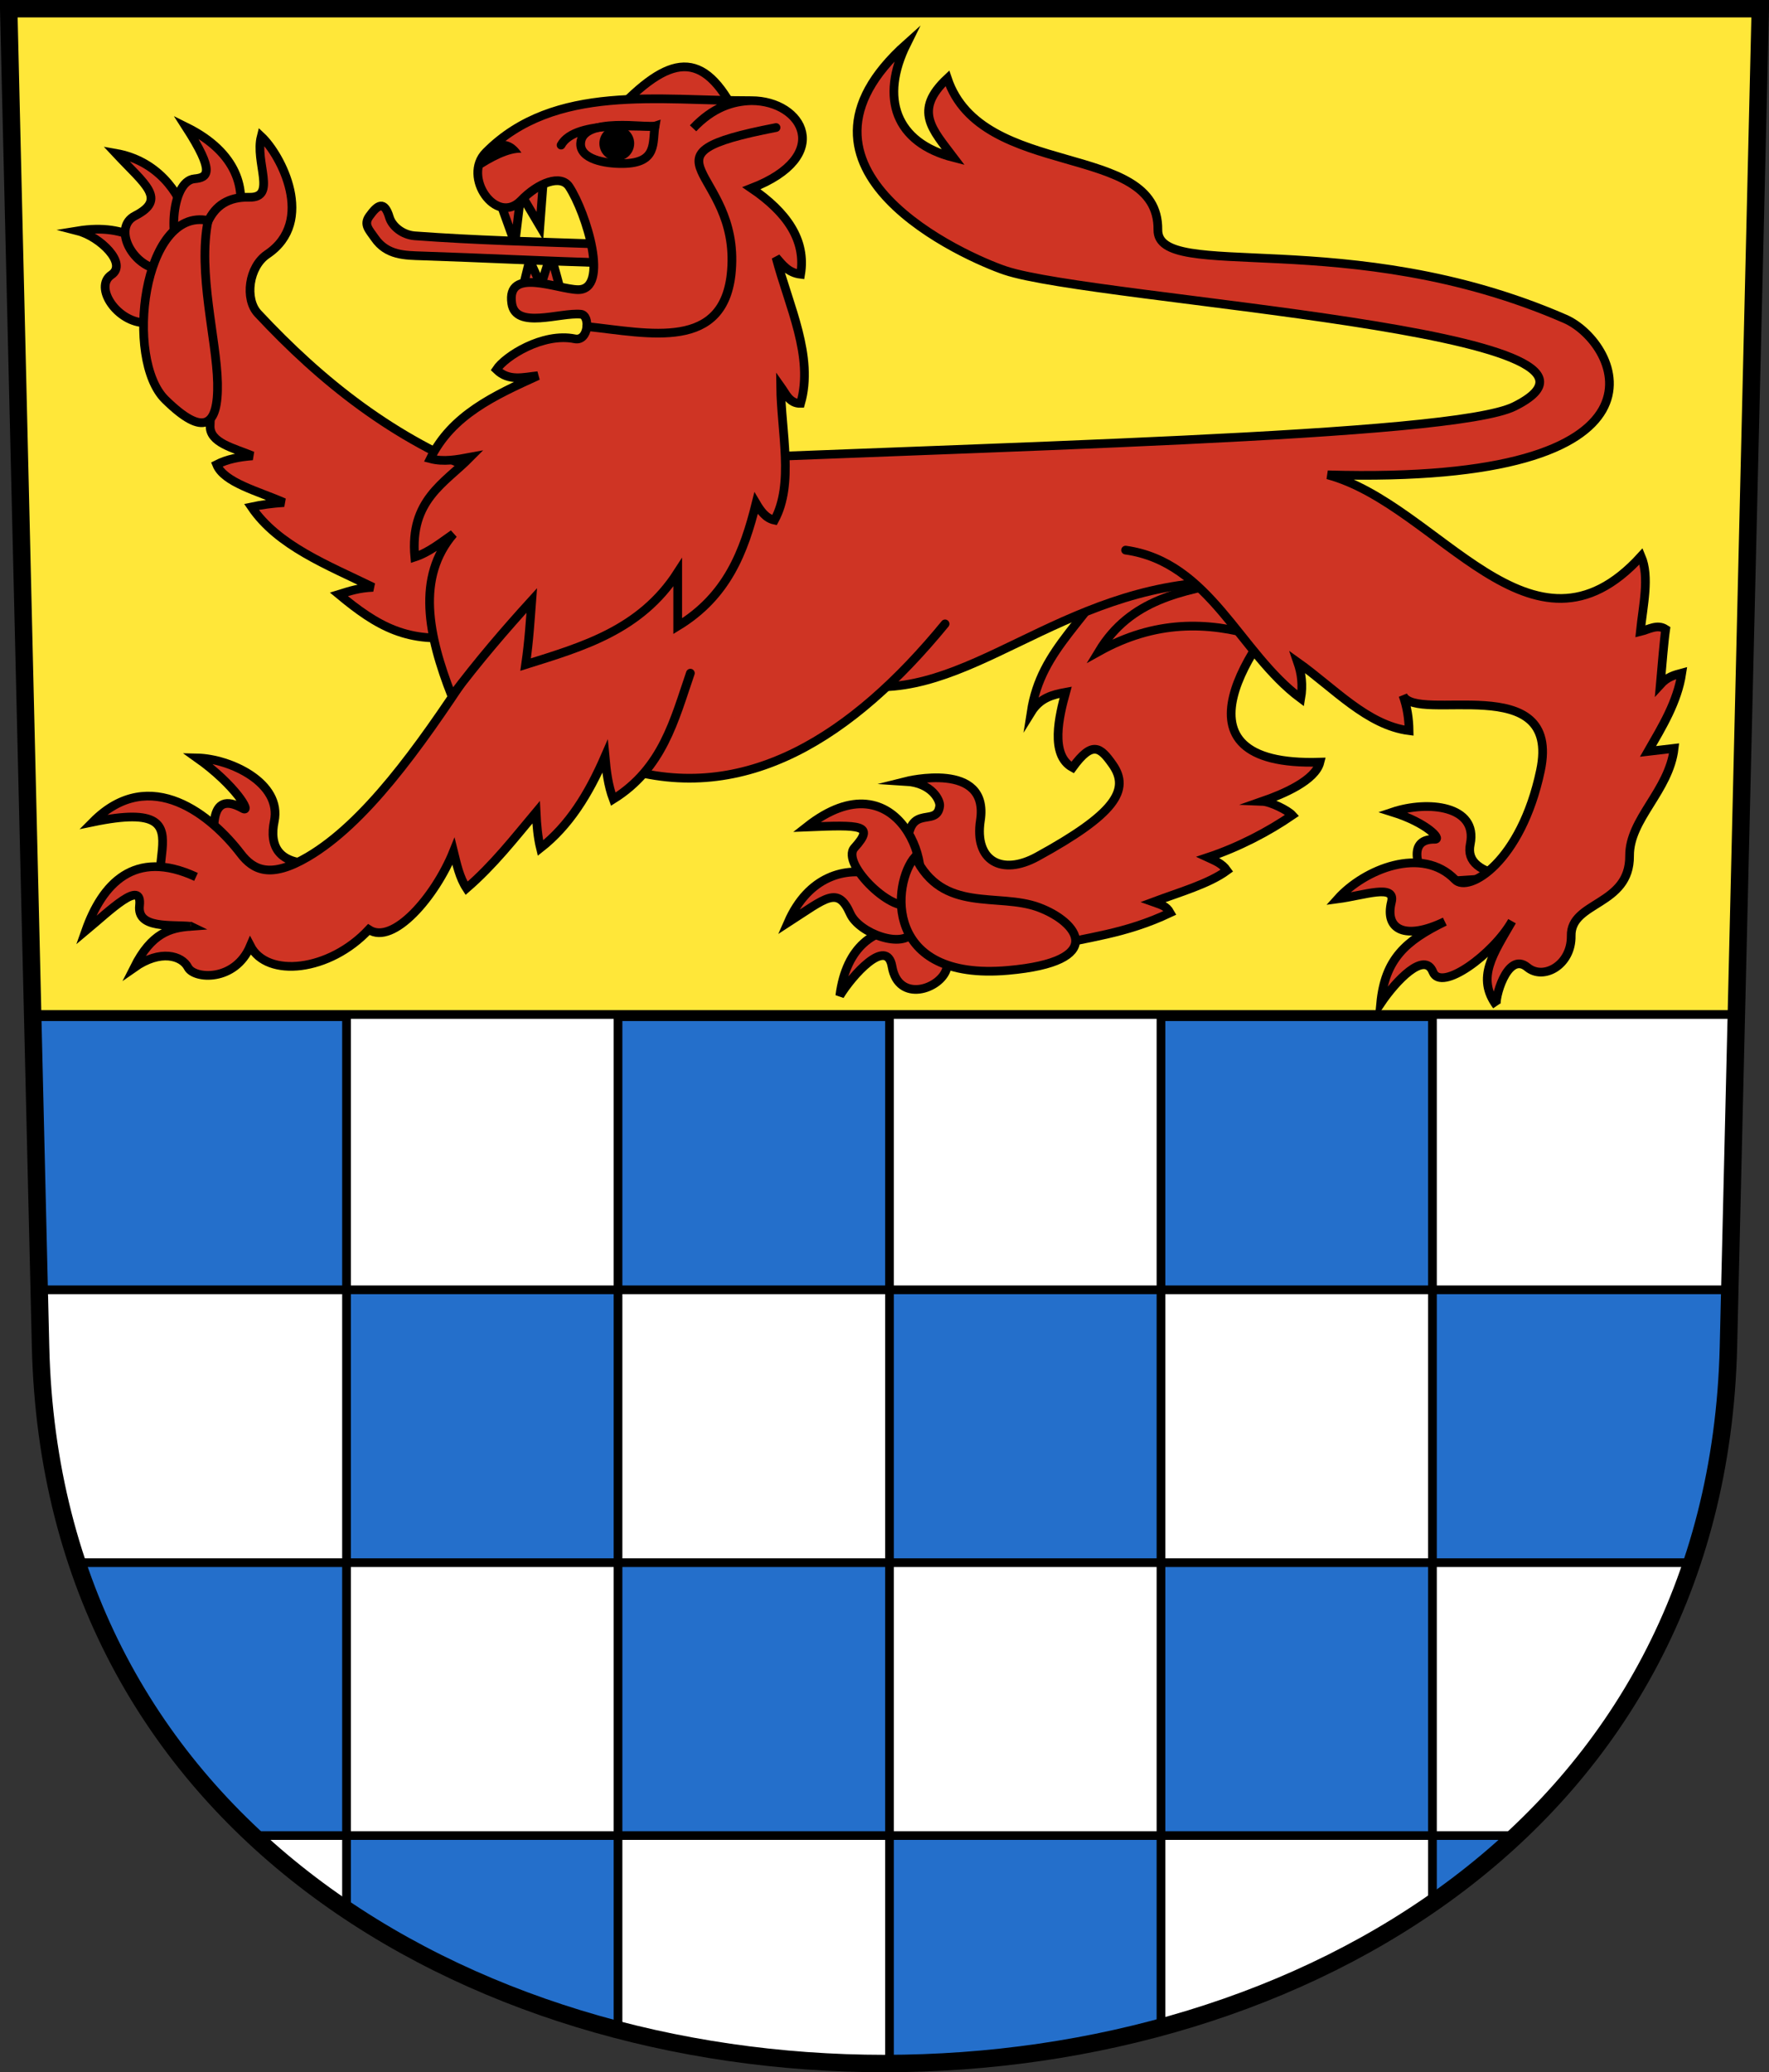
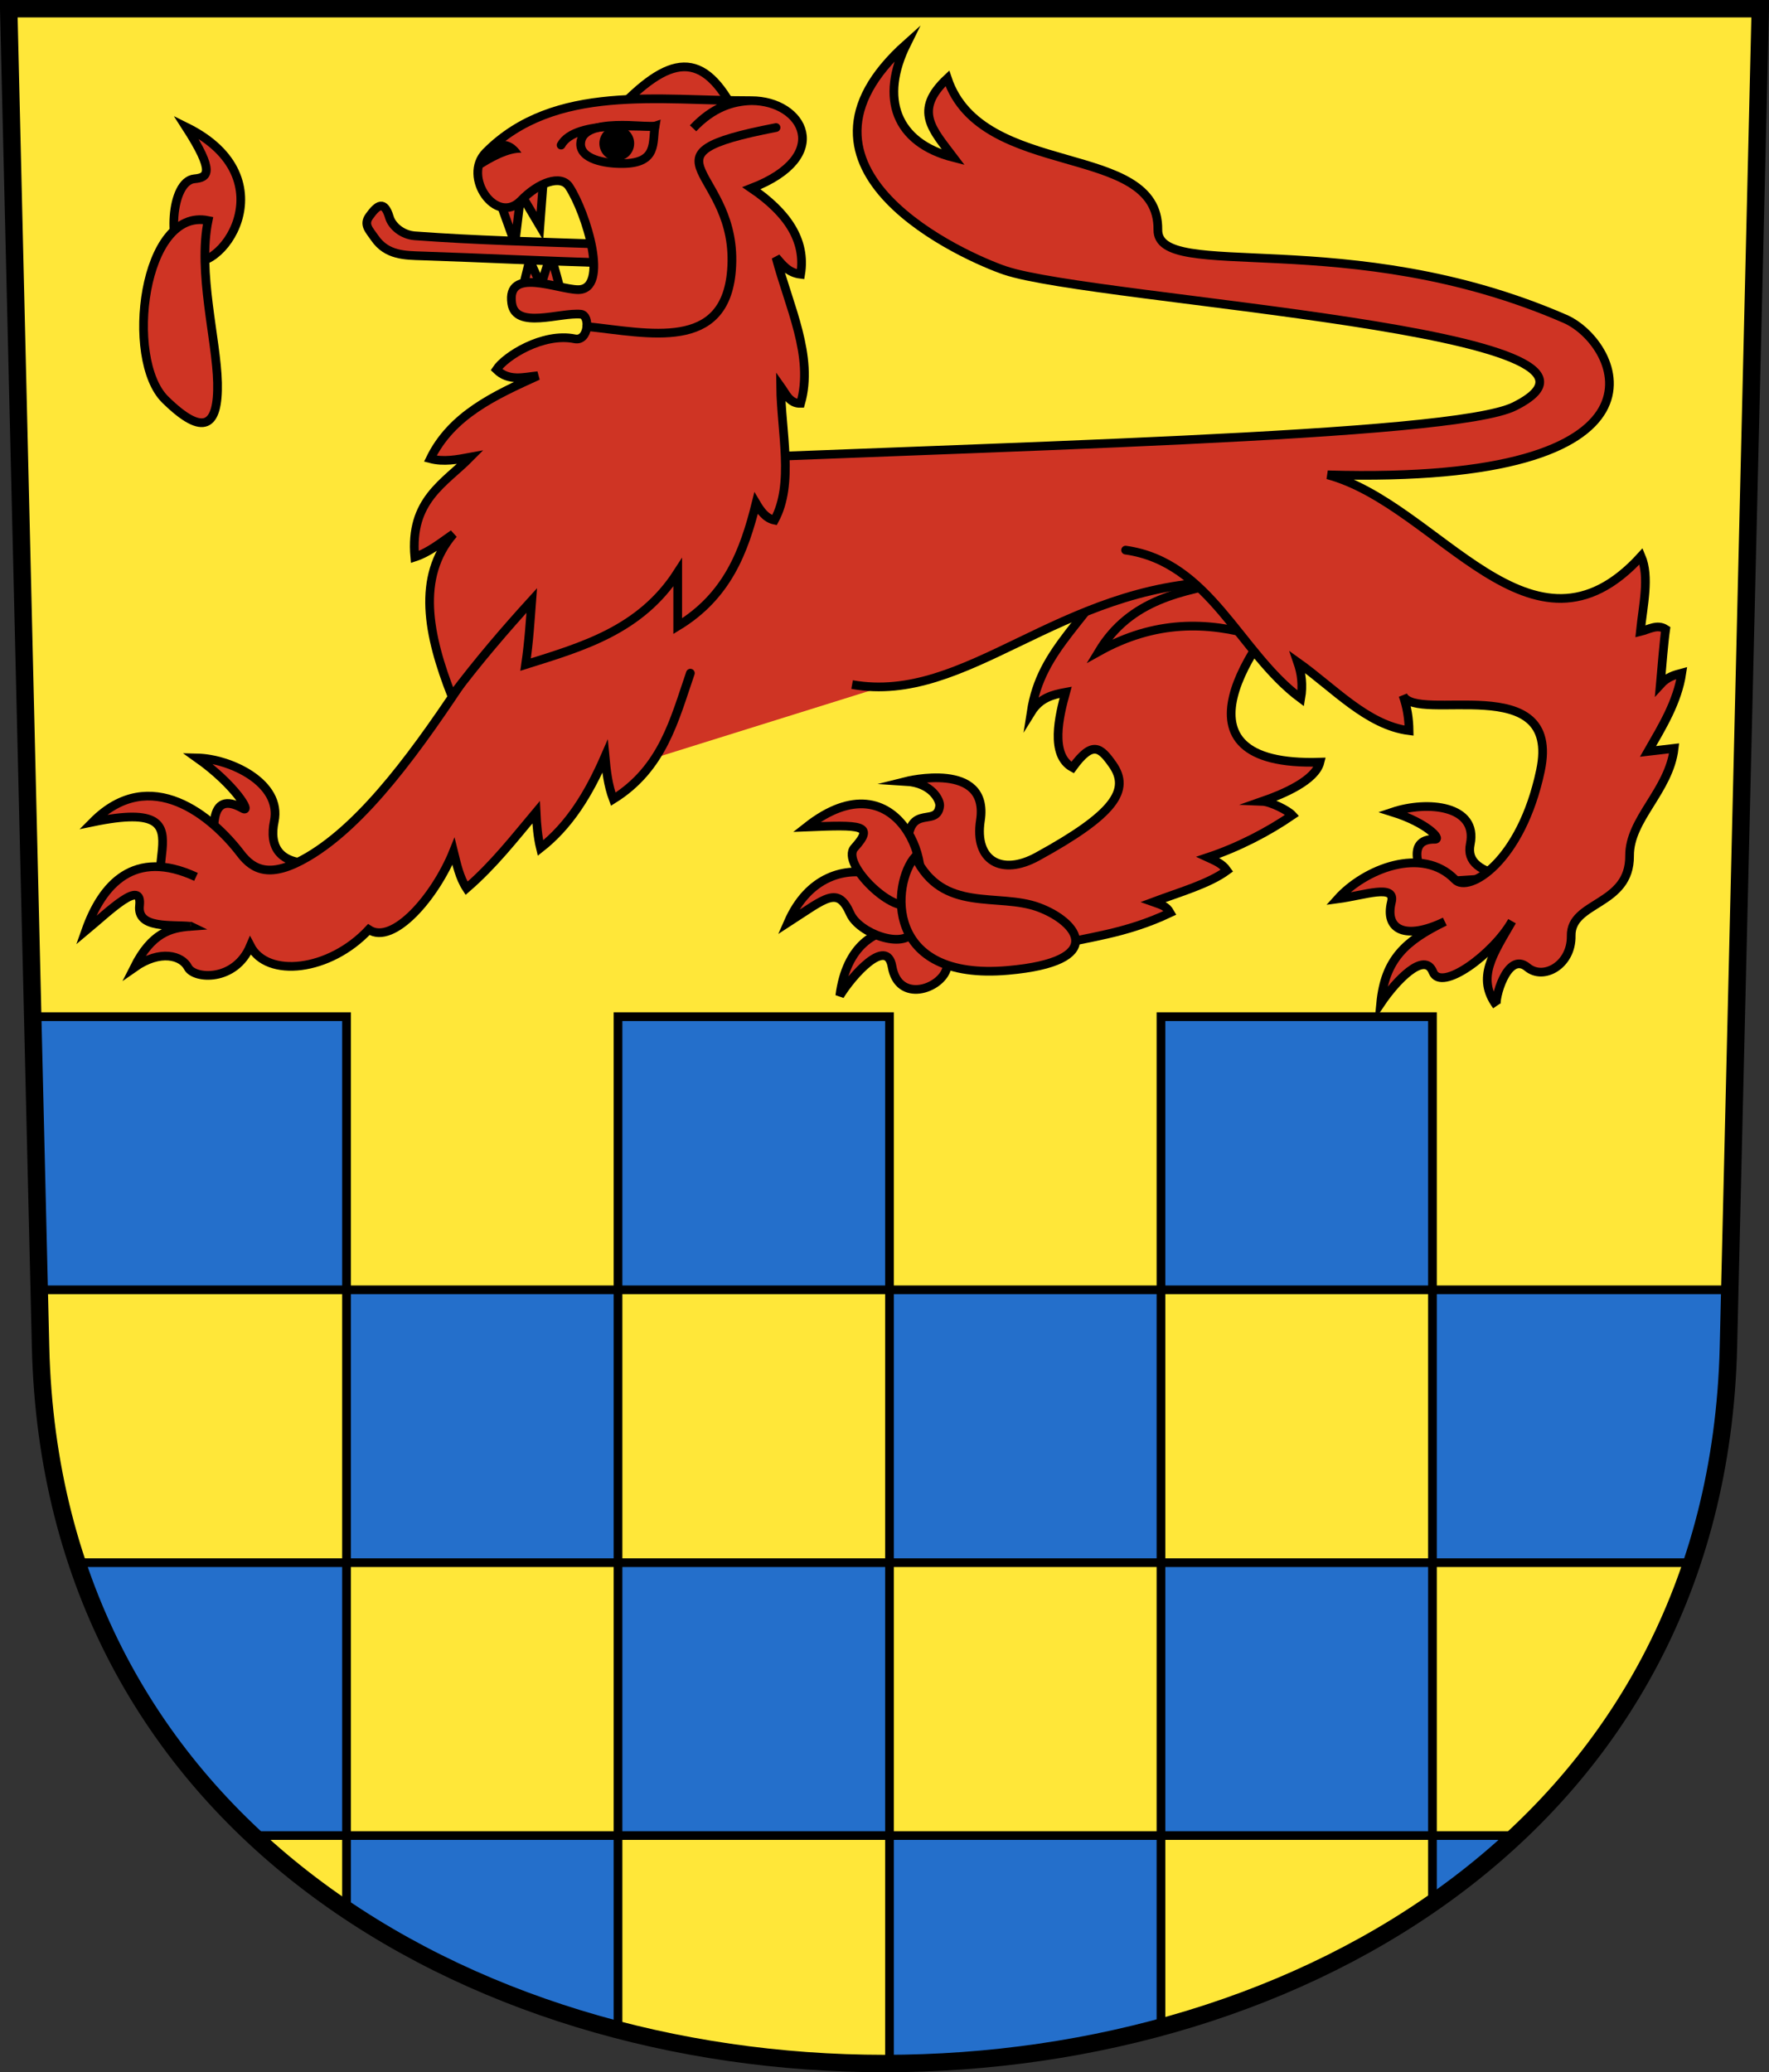
<svg xmlns="http://www.w3.org/2000/svg" version="1.0" width="203.014" height="237.8" id="svg2780">
  <rect width="100%" height="100%" fill="#333333" stroke="none" />
  <defs id="defs2782" />
  <g transform="translate(-23.264,-806.289)" id="layer1">
    <path d="M 24.264,807.289 L 27.919,960.833 C 30.529,1070.507 219.013,1070.507 221.623,960.833 L 225.278,807.289 L 24.264,807.289 z" id="path3282" style="fill:#ffe739;fill-opacity:1;fill-rule:evenodd;stroke:none;stroke-width:2;stroke-linecap:butt;stroke-miterlimit:4;stroke-dashoffset:0;stroke-opacity:1" />
-     <path d="M 27,118.375 L 27.906,156.5 C 30.517,266.174 219.014,266.174 221.625,156.5 L 222.531,118.375 L 27,118.375 z" transform="translate(0,804.331)" id="rect3482" style="opacity:1;fill:#ffffff;fill-opacity:1;fill-rule:evenodd;stroke:#000000;stroke-width:1px;stroke-linecap:butt;stroke-linejoin:miter;marker:none;marker-start:none;marker-mid:none;marker-end:none;stroke-miterlimit:4;stroke-dasharray:none;stroke-dashoffset:0;stroke-opacity:1;visibility:visible;display:inline;overflow:visible;enable-background:accumulate" />
    <path d="M 172.277,70.111 C 167.27,75.199 156.55,89.999 174.746,89.42 C 174.225,91.521 170.534,93.081 168.134,93.916 C 169.08,93.953 171.078,94.955 171.572,95.503 C 168.844,97.376 165.437,99.171 161.874,100.353 C 162.673,100.723 163.505,101.029 164.078,101.851 C 161.957,103.407 158.605,104.346 155.614,105.466 C 156.523,105.791 157.113,105.907 157.554,106.701 C 152.307,109.185 148.085,109.48 143.271,110.668 C 143.271,110.668 128.016,106.713 127.489,100.705 C 126.845,93.364 130.77,97.255 131.104,94.445 C 131.176,93.833 130.239,91.807 127.224,91.624 C 127.224,91.624 136.846,89.202 135.776,96.121 C 135.065,100.723 138.204,102.51 142.301,100.264 C 151.179,95.398 153.021,92.632 150.941,89.684 C 149.568,87.738 148.649,86.874 146.356,90.037 C 143.717,88.619 144.822,84.075 145.563,81.397 C 144.077,81.67 142.62,82.031 141.595,83.689 C 142.755,76.173 148.02,73.478 153.674,63.852 L 172.277,70.111 z" transform="translate(0,804.331)" id="path3438" style="opacity:1;fill:#cf3424;fill-opacity:1;fill-rule:evenodd;stroke:#000000;stroke-width:1;stroke-linecap:butt;stroke-linejoin:miter;marker:none;marker-start:none;marker-mid:none;marker-end:none;stroke-miterlimit:8;stroke-dasharray:none;stroke-dashoffset:0;stroke-opacity:1;visibility:visible;display:inline;overflow:visible;enable-background:accumulate" />
    <path d="M 101.305,78.045 C 101.305,78.045 153.795,62.254 153.795,62.254 C 153.795,62.254 162.274,68.395 162.274,68.395 C 149.014,69.623 138.526,78.643 125.588,80.442 C 125.588,80.442 96.914,89.401 96.914,89.401 C 96.914,89.401 101.305,78.045 101.305,78.045 z" transform="translate(0,804.331)" id="path3529" style="opacity:1;fill:#cf3424;fill-opacity:1;fill-rule:evenodd;stroke:none;stroke-width:1px;stroke-linecap:butt;stroke-linejoin:miter;marker:none;marker-start:none;marker-mid:none;marker-end:none;stroke-miterlimit:4;stroke-dasharray:none;stroke-dashoffset:0;stroke-opacity:1;visibility:visible;display:inline;overflow:visible;enable-background:accumulate" />
    <path d="M 85.66,22.1 L 85.223,27.898 L 83.041,24.22 L 82.355,29.893 L 80.36,24.344 L 85.66,22.1 z" transform="translate(0,804.331)" id="path3474" style="opacity:1;fill:#cf3424;fill-opacity:1;fill-rule:evenodd;stroke:#000000;stroke-width:1px;stroke-linecap:butt;stroke-linejoin:miter;marker:none;marker-start:none;marker-mid:none;marker-end:none;stroke-miterlimit:4;stroke-dasharray:none;stroke-dashoffset:0;stroke-opacity:1;visibility:visible;display:inline;overflow:visible;enable-background:accumulate" />
    <path d="M 167.578,74.967 C 161.798,73.25 155.817,73.129 149.374,76.712 C 152.991,70.718 158.955,69.753 164.835,68.608" transform="translate(0,804.331)" id="path3436" style="opacity:1;fill:none;fill-opacity:1;fill-rule:evenodd;stroke:#000000;stroke-width:1;stroke-linecap:butt;stroke-linejoin:miter;marker:none;marker-start:none;marker-mid:none;marker-end:none;stroke-miterlimit:8;stroke-dasharray:none;stroke-dashoffset:0;stroke-opacity:1;visibility:visible;display:inline;overflow:visible;enable-background:accumulate" />
    <path d="M 196.233,906.96 C 193.159,906.276 191.567,905.239 191.994,903.157 C 192.904,898.717 187.11,898.128 183.079,899.479 C 187.033,900.717 188.744,902.612 187.942,902.596 C 184.361,902.525 186.415,906.698 187.006,907.583 L 196.233,906.96 z" id="path3462" style="opacity:1;fill:#cf3424;fill-opacity:1;fill-rule:evenodd;stroke:#000000;stroke-width:1px;stroke-linecap:butt;stroke-linejoin:miter;marker:none;marker-start:none;marker-mid:none;marker-end:none;stroke-miterlimit:4;stroke-dasharray:none;stroke-dashoffset:0;stroke-opacity:1;visibility:visible;display:inline;overflow:visible;enable-background:accumulate" />
    <path d="M 60.909,100.902 C 54.967,101.714 54.186,98.869 54.737,96.226 C 55.663,91.79 49.667,89.015 45.885,88.932 C 50.275,92.04 52.208,95.341 51.121,94.73 C 47.189,92.518 47.351,97.024 48.565,103.146 L 60.909,100.902 z" transform="translate(0,804.331)" id="path3458" style="opacity:1;fill:#cf3424;fill-opacity:1;fill-rule:evenodd;stroke:#000000;stroke-width:1px;stroke-linecap:butt;stroke-linejoin:miter;marker:none;marker-start:none;marker-mid:none;marker-end:none;stroke-miterlimit:4;stroke-dasharray:none;stroke-dashoffset:0;stroke-opacity:1;visibility:visible;display:inline;overflow:visible;enable-background:accumulate" />
    <path d="M 121.053,80.515 C 134.244,82.866 144.695,69.118 163.637,68.701" transform="translate(0,804.331)" id="path3434" style="opacity:1;fill:none;fill-opacity:1;fill-rule:evenodd;stroke:#000000;stroke-width:1px;stroke-linecap:butt;stroke-linejoin:miter;marker:none;marker-start:none;marker-mid:none;marker-end:none;stroke-miterlimit:4;stroke-dasharray:none;stroke-dashoffset:0;stroke-opacity:1;visibility:visible;display:inline;overflow:visible;enable-background:accumulate" />
-     <path d="M 131.721,73.55 C 121.179,86.404 108.812,94.467 94.515,90.037" transform="translate(0,804.331)" id="path3432" style="opacity:1;fill:#cf3424;fill-opacity:1;fill-rule:evenodd;stroke:#000000;stroke-width:1px;stroke-linecap:round;stroke-linejoin:miter;marker:none;marker-start:none;marker-mid:none;marker-end:none;stroke-miterlimit:4;stroke-dasharray:none;stroke-dashoffset:0;stroke-opacity:1;visibility:visible;display:inline;overflow:visible;enable-background:accumulate" />
    <path d="M 102.492,79.206 C 100.655,84.551 99.322,90.134 93.639,93.67 C 93.027,92.033 92.851,90.396 92.7,88.759 C 90.803,93.113 88.583,96.695 85.285,99.281 C 84.982,98.046 84.857,96.634 84.787,95.166 C 82.247,98.196 79.933,101.186 76.807,103.894 C 75.987,102.641 75.677,101.134 75.311,99.655 C 73.228,104.829 68.374,110.479 65.585,108.632 C 61.089,113.448 53.922,114.246 51.994,110.502 C 50.242,114.666 45.538,114.332 44.835,112.966 C 44.15,111.632 41.685,110.861 38.653,112.996 C 40.653,108.997 42.822,108.427 45.136,108.258 C 36.052,103.93 49.283,93.108 33.915,96.288 C 40.537,89.606 47.647,95.673 50.872,99.904 C 52.336,101.825 54.309,102.808 58.603,100.278 C 71.674,92.577 83.178,66.095 94.111,55.084 C 137.048,53.15 189.895,52.156 197.052,48.599 C 214.429,39.962 148.978,36.493 138.598,32.993 C 134.237,31.523 111.129,21.444 127.312,6.984 C 124.227,13.208 126.022,18.334 132.691,20.033 C 130.288,16.839 128.025,14.653 131.985,10.952 C 135.916,22.708 156.269,18.087 156.143,28.32 C 156.066,34.463 177.979,27.721 202.871,38.548 C 209.221,41.309 217.053,57.637 175.628,56.446 C 188.354,59.867 199.039,79.59 211.6,65.791 C 212.607,68.153 211.82,71.412 211.512,74.432 C 212.481,74.2 213.451,73.539 214.421,74.167 C 214.215,75.595 214.01,78.207 213.804,80.515 C 214.627,79.608 215.45,79.415 216.273,79.193 C 215.771,82.507 214.031,85.326 212.393,88.186 L 215.391,87.833 C 214.831,92.71 210.243,95.938 210.277,100.176 C 210.325,105.92 203.502,105.379 203.577,109.346 C 203.638,112.692 200.403,114.498 198.551,112.96 C 196.199,111.006 194.691,116.835 195.024,117.369 C 192.648,114.136 194.631,111.432 196.788,107.67 C 194.665,111.43 188.649,115.862 187.707,113.489 C 186.745,111.068 183.475,114.486 181.711,117.104 C 182.206,112.015 184.553,109.925 189.073,107.714 C 184.547,109.893 182.15,108.677 182.946,105.466 C 183.471,103.345 179.859,104.703 176.774,105.114 C 179.818,101.714 186.462,98.97 190.263,102.909 C 191.786,104.487 197.827,100.896 200.05,90.39 C 202.526,78.684 185.778,85.055 184.268,81.749 C 184.759,83.101 184.952,84.453 184.973,85.805 C 180.167,85.189 176.356,80.92 172.189,77.958 C 172.63,79.232 172.806,80.594 172.542,82.102 C 165.478,76.871 162.153,66.451 152.44,65.086" transform="translate(0,804.331)" id="path3410" style="opacity:1;fill:#cf3424;fill-opacity:1;fill-rule:evenodd;stroke:#000000;stroke-width:0.999;stroke-linecap:round;stroke-linejoin:miter;marker:none;marker-start:none;marker-mid:none;marker-end:none;stroke-miterlimit:8;stroke-dasharray:none;stroke-dashoffset:0;stroke-opacity:1;visibility:visible;display:inline;overflow:visible;enable-background:accumulate" />
    <path d="M 83.228,35.13 L 84.039,31.825 L 85.348,34.693 L 86.47,31.14 L 87.779,35.94 L 83.228,35.13 z" transform="translate(0,804.331)" id="path3478" style="opacity:1;fill:#cf3424;fill-opacity:1;fill-rule:evenodd;stroke:#000000;stroke-width:1px;stroke-linecap:butt;stroke-linejoin:miter;marker:none;marker-start:none;marker-mid:none;marker-end:none;stroke-miterlimit:4;stroke-dasharray:none;stroke-dashoffset:0;stroke-opacity:1;visibility:visible;display:inline;overflow:visible;enable-background:accumulate" />
-     <path d="M 32.191,832.782 C 43.732,830.91 44.917,843.324 40.011,843.338 C 36.714,843.348 33.976,839.223 36.05,837.824 C 37.941,836.548 34.737,833.437 32.191,832.782 z" id="path3448" style="opacity:1;fill:#cf3424;fill-opacity:1;fill-rule:evenodd;stroke:#000000;stroke-width:1;stroke-linecap:butt;stroke-linejoin:miter;marker:none;marker-start:none;marker-mid:none;marker-end:none;stroke-miterlimit:8;stroke-dasharray:none;stroke-dashoffset:0;stroke-opacity:1;visibility:visible;display:inline;overflow:visible;enable-background:accumulate" />
-     <path d="M 36.564,823.883 C 45.799,825.505 47.431,838.116 41.515,837.215 C 38.329,836.73 36.201,832.364 38.753,831.058 C 42.488,829.146 39.919,827.478 36.564,823.883 z" id="path3450" style="opacity:1;fill:#cf3424;fill-opacity:1;fill-rule:evenodd;stroke:#000000;stroke-width:1px;stroke-linecap:butt;stroke-linejoin:miter;marker:none;marker-start:none;marker-mid:none;marker-end:none;stroke-miterlimit:4;stroke-dasharray:none;stroke-dashoffset:0;stroke-opacity:1;visibility:visible;display:inline;overflow:visible;enable-background:accumulate" />
    <path d="M 44.614,820.863 C 56.6,826.771 48.446,838.332 44.571,836.084 C 42.474,834.868 42.787,827.064 45.575,826.809 C 47.149,826.665 47.964,826.069 44.614,820.863 z" id="path3452" style="opacity:1;fill:#cf3424;fill-opacity:1;fill-rule:evenodd;stroke:#000000;stroke-width:1px;stroke-linecap:butt;stroke-linejoin:miter;marker:none;marker-start:none;marker-mid:none;marker-end:none;stroke-miterlimit:4;stroke-dasharray:none;stroke-dashoffset:0;stroke-opacity:1;visibility:visible;display:inline;overflow:visible;enable-background:accumulate" />
-     <path d="M 79.051,56.389 C 68.475,52.393 60.117,45.709 52.867,37.935 C 51.314,36.27 51.805,32.567 53.927,31.14 C 59.53,27.371 55.513,19.733 53.241,17.611 C 52.476,20.594 55.086,24.678 51.87,24.594 C 42.189,24.341 47.886,41.899 47.381,50.778 C 47.267,52.769 50.087,53.373 52.244,54.269 C 50.726,54.382 49.315,54.656 48.129,55.266 C 48.961,57.344 52.881,58.319 55.859,59.63 C 54.529,59.714 53.283,59.88 52.119,60.129 C 55.15,64.597 60.831,66.793 66.084,69.356 C 64.45,69.427 63.458,69.764 62.156,70.166 C 66.518,73.784 70.098,75.941 76.557,74.905 L 79.051,56.389 z" transform="translate(0,804.331)" id="path3456" style="opacity:1;fill:#cf3424;fill-opacity:1;fill-rule:evenodd;stroke:#000000;stroke-width:1px;stroke-linecap:butt;stroke-linejoin:miter;marker:none;marker-start:none;marker-mid:none;marker-end:none;stroke-miterlimit:4;stroke-dasharray:none;stroke-dashoffset:0;stroke-opacity:1;visibility:visible;display:inline;overflow:visible;enable-background:accumulate" />
    <path d="M 92.019,29.955 C 84.747,29.711 77.696,29.525 70.866,29.02 C 69.438,28.914 68.255,27.909 67.954,26.9 C 67.363,24.922 66.594,25.453 65.647,26.776 C 64.955,27.743 65.633,28.339 66.271,29.269 C 67.655,31.287 69.751,31.261 71.757,31.327 C 78.504,31.547 85.943,31.922 93.016,32.137 L 92.019,29.955 z" transform="translate(0,804.331)" id="path3476" style="opacity:1;fill:#cf3424;fill-opacity:1;fill-rule:evenodd;stroke:#000000;stroke-width:1px;stroke-linecap:butt;stroke-linejoin:miter;marker:none;marker-start:none;marker-mid:none;marker-end:none;stroke-miterlimit:4;stroke-dasharray:none;stroke-dashoffset:0;stroke-opacity:1;visibility:visible;display:inline;overflow:visible;enable-background:accumulate" />
    <path d="M 93.809,14.919 C 100.111,8.169 103.963,7.453 107.828,15.272" transform="translate(0,804.331)" id="path3408" style="opacity:1;fill:#cf3424;fill-opacity:1;fill-rule:evenodd;stroke:#000000;stroke-width:1px;stroke-linecap:butt;stroke-linejoin:miter;marker:none;marker-start:none;marker-mid:none;marker-end:none;stroke-miterlimit:4;stroke-dasharray:none;stroke-dashoffset:0;stroke-opacity:1;visibility:visible;display:inline;overflow:visible;enable-background:accumulate" />
    <path d="M 109.503,817.842 C 107.361,817.893 105.073,818.609 102.802,821.013 C 105.073,818.609 107.36,817.842 109.503,817.842 C 115.459,817.842 118.971,824.234 109.503,827.89 C 113.55,830.64 115.795,833.841 115.146,837.765 C 113.728,837.596 113.061,836.675 112.324,835.825 C 113.808,841.448 116.688,847.17 115.146,852.577 C 113.873,852.609 113.462,851.49 112.853,850.637 C 112.912,855.884 114.415,861.788 112.148,865.978 C 111.15,865.77 110.566,864.941 110.032,864.038 C 108.644,869.615 106.715,874.693 101.039,878.145 L 101.039,871.973 C 96.772,878.605 90.135,880.494 83.582,882.553 C 83.983,879.768 84.109,877.536 84.287,875.197 C 81.231,878.555 78.174,882.108 75.118,886.168 C 72.358,879.122 71.058,872.513 75.294,867.565 C 73.869,868.548 72.512,869.669 70.866,870.21 C 70.276,863.677 74.283,861.741 77.234,858.748 C 75.706,859.033 74.177,859.328 72.649,858.925 C 75.084,853.918 80.033,851.654 84.993,849.403 C 83.348,849.569 81.652,850.095 80.232,848.697 C 81.224,847.183 85.554,844.422 89.225,845.171 C 90.83,845.498 91.029,842.459 89.93,842.349 C 87.533,842.11 82.442,844.134 81.995,841.115 C 81.368,836.886 87.253,839.493 89.577,839.528 C 93.289,839.585 90.541,830.703 88.583,827.714 C 87.637,826.27 85.045,827.236 83.053,829.301 C 80.209,832.248 76.272,826.554 79.029,823.772 C 86.888,815.844 98.919,817.864 109.503,817.842 z" id="path2631" style="opacity:1;fill:#cf3424;fill-opacity:1;fill-rule:evenodd;stroke:#000000;stroke-width:1px;stroke-linecap:butt;stroke-linejoin:miter;marker:none;marker-start:none;marker-mid:none;marker-end:none;stroke-miterlimit:4;stroke-dasharray:none;stroke-dashoffset:0;stroke-opacity:1;visibility:visible;display:inline;overflow:visible;enable-background:accumulate" />
    <path d="M 90.611,39.428 C 97.78,40.193 106.46,42.332 107.211,32.993 C 108.166,21.219 95.36,19.874 112.324,16.594" transform="translate(0,804.331)" id="path3406" style="opacity:1;fill:none;fill-opacity:0.75;fill-rule:evenodd;stroke:#000000;stroke-width:1px;stroke-linecap:round;stroke-linejoin:miter;marker:none;marker-start:none;marker-mid:none;marker-end:none;stroke-miterlimit:4;stroke-dasharray:none;stroke-dashoffset:0;stroke-opacity:1;visibility:visible;display:inline;overflow:visible;enable-background:accumulate" />
    <path d="M 119.642,116.222 C 121.136,104.626 133.276,108.429 131.897,113.137 C 131.216,115.464 126.368,117.128 125.637,112.872 C 125.042,109.404 120.996,113.969 119.642,116.222 z" transform="translate(0,804.331)" id="path3440" style="opacity:1;fill:#cf3424;fill-opacity:1;fill-rule:evenodd;stroke:#000000;stroke-width:1px;stroke-linecap:butt;stroke-linejoin:miter;marker:none;marker-start:none;marker-mid:none;marker-end:none;stroke-miterlimit:4;stroke-dasharray:none;stroke-dashoffset:0;stroke-opacity:1;visibility:visible;display:inline;overflow:visible;enable-background:accumulate" />
    <path d="M 113.703,912.145 C 118.384,901.431 130.913,907.863 128.096,913.143 C 126.954,915.282 121.846,913.398 120.838,911.136 C 119.405,907.922 118.103,909.302 113.703,912.145 z" id="path3442" style="opacity:1;fill:#cf3424;fill-opacity:1;fill-rule:evenodd;stroke:#000000;stroke-width:1px;stroke-linecap:butt;stroke-linejoin:miter;marker:none;marker-start:none;marker-mid:none;marker-end:none;stroke-miterlimit:4;stroke-dasharray:none;stroke-dashoffset:0;stroke-opacity:1;visibility:visible;display:inline;overflow:visible;enable-background:accumulate" />
    <path d="M 115.824,901.191 C 126.505,892.771 131.14,906.817 127.882,909.891 C 126.118,911.555 119.659,905.415 121.318,903.577 C 123.712,900.925 122.113,900.93 115.824,901.191 z" id="path3444" style="opacity:1;fill:#cf3424;fill-opacity:1;fill-rule:evenodd;stroke:#000000;stroke-width:1px;stroke-linecap:butt;stroke-linejoin:miter;marker:none;marker-start:none;marker-mid:none;marker-end:none;stroke-miterlimit:4;stroke-dasharray:none;stroke-dashoffset:0;stroke-opacity:1;visibility:visible;display:inline;overflow:visible;enable-background:accumulate" />
    <path d="M 128.282,100.264 C 125.63,103.319 124.627,114.585 138.95,113.313 C 150.326,112.309 147.073,107.792 142.477,106.083 C 137.79,104.34 131.445,106.828 128.282,100.264 z" transform="translate(0,804.331)" id="path3446" style="opacity:1;fill:#cf3424;fill-opacity:1;fill-rule:evenodd;stroke:#000000;stroke-width:1px;stroke-linecap:butt;stroke-linejoin:miter;marker:none;marker-start:none;marker-mid:none;marker-end:none;stroke-miterlimit:4;stroke-dasharray:none;stroke-dashoffset:0;stroke-opacity:1;visibility:visible;display:inline;overflow:visible;enable-background:accumulate" />
    <path d="M 47.144,831.593 C 39.657,830.046 37.528,847.532 42.226,852.145 C 46.664,856.503 48.335,855.24 48.228,850.224 C 48.119,845.225 45.93,837.555 47.144,831.593 z" id="path3454" style="opacity:1;fill:#cf3424;fill-opacity:1;fill-rule:evenodd;stroke:#000000;stroke-width:1px;stroke-linecap:butt;stroke-linejoin:miter;marker:none;marker-start:none;marker-mid:none;marker-end:none;stroke-miterlimit:4;stroke-dasharray:none;stroke-dashoffset:0;stroke-opacity:1;visibility:visible;display:inline;overflow:visible;enable-background:accumulate" />
    <path d="M 45.76,102.585 C 38.631,99.281 34.976,103.456 33.104,108.757 C 35.844,106.478 39.625,102.738 39.276,105.889 C 38.978,108.585 42.908,108.028 45.136,108.258" transform="translate(0,804.331)" id="path3460" style="opacity:1;fill:#cf3424;fill-opacity:1;fill-rule:evenodd;stroke:#000000;stroke-width:1;stroke-linecap:butt;stroke-linejoin:miter;marker:none;marker-start:none;marker-mid:none;marker-end:none;stroke-miterlimit:8;stroke-dasharray:none;stroke-dashoffset:0;stroke-opacity:1;visibility:visible;display:inline;overflow:visible;enable-background:accumulate" />
    <path d="M 77.929,21.663 C 79.753,20.423 81.698,19.423 83.103,19.481 C 82.493,18.583 81.718,18.013 80.61,18.11 C 78.765,19.057 78.516,20.402 77.929,21.663 z" transform="translate(0,804.331)" id="path3464" style="fill:#000000;fill-opacity:1;fill-rule:evenodd;stroke:none;stroke-width:1px;stroke-linecap:butt;stroke-linejoin:miter;stroke-opacity:1" />
    <path d="M 98.44,16.427 C 97.672,16.684 90.019,15.288 89.899,18.422 C 89.829,20.204 92.633,20.757 94.762,20.728 C 98.773,20.675 98.107,18.3 98.44,16.427 z" transform="translate(0,804.331)" id="path3466" style="opacity:1;fill:none;fill-opacity:1;fill-rule:evenodd;stroke:#000000;stroke-width:1px;stroke-linecap:butt;stroke-linejoin:miter;marker:none;marker-start:none;marker-mid:none;marker-end:none;stroke-miterlimit:4;stroke-dasharray:none;stroke-dashoffset:0;stroke-opacity:1;visibility:visible;display:inline;overflow:visible;enable-background:accumulate" />
    <path d="M 98.44,16.427 C 97.672,16.684 89.333,15.538 87.654,18.609" transform="translate(0,804.331)" id="path3468" style="opacity:1;fill:none;fill-opacity:0.75;fill-rule:evenodd;stroke:#000000;stroke-width:1px;stroke-linecap:round;stroke-linejoin:miter;marker:none;marker-start:none;marker-mid:none;marker-end:none;stroke-miterlimit:4;stroke-dasharray:none;stroke-dashoffset:0;stroke-opacity:1;visibility:visible;display:inline;overflow:visible;enable-background:accumulate" />
    <path d="M 95.572,18.235 A 1.434,1.434 0 1 1 92.704,18.235 A 1.434,1.434 0 1 1 95.572,18.235 z" transform="matrix(1.391,0,0,1.391,-36.899,797.382)" id="path3470" style="opacity:1;fill:#000000;fill-opacity:1;fill-rule:evenodd;stroke:none;stroke-width:1px;stroke-linecap:butt;stroke-linejoin:miter;marker:none;marker-start:none;marker-mid:none;marker-end:none;stroke-miterlimit:4;stroke-dasharray:none;stroke-dashoffset:0;stroke-opacity:1;visibility:visible;display:inline;overflow:visible;enable-background:accumulate" />
    <path d="M 27,118.625 L 27.75,149.969 L 63.031,149.969 L 63.031,118.625 L 27,118.625 z M 63.031,149.969 L 63.031,181.281 L 94.188,181.281 L 94.188,149.969 L 63.031,149.969 z M 94.188,149.969 L 125.344,149.969 L 125.344,118.625 L 94.188,118.625 L 94.188,149.969 z M 125.344,149.969 L 125.344,181.281 L 156.5,181.281 L 156.5,149.969 L 125.344,149.969 z M 156.5,149.969 L 187.656,149.969 L 187.656,118.625 L 156.5,118.625 L 156.5,149.969 z M 187.656,149.969 L 187.656,181.281 L 217.406,181.281 C 219.921,173.756 221.411,165.504 221.625,156.5 L 221.781,149.969 L 187.656,149.969 z M 187.656,181.281 L 156.5,181.281 L 156.5,212.594 L 187.656,212.594 L 187.656,181.281 z M 187.656,212.594 L 187.656,220.344 C 191.043,217.992 194.259,215.395 197.25,212.594 L 187.656,212.594 z M 156.5,212.594 L 125.344,212.594 L 125.344,238.75 C 135.914,238.702 146.451,237.295 156.5,234.562 L 156.5,212.594 z M 125.344,212.594 L 125.344,181.281 L 94.188,181.281 L 94.188,212.594 L 125.344,212.594 z M 94.188,212.594 L 63.031,212.594 L 63.031,221.125 C 72.343,227.378 82.96,231.948 94.188,234.875 L 94.188,212.594 z M 63.031,212.594 L 63.031,181.281 L 32.125,181.281 C 36.29,193.747 43.336,204.184 52.312,212.594 L 63.031,212.594 z" transform="translate(0,804.331)" id="path4249" style="fill:#246fcb;fill-opacity:1;fill-rule:evenodd;stroke:#000000;stroke-width:1px;stroke-linecap:butt;stroke-linejoin:miter;stroke-opacity:1" />
    <path d="M 24.264,807.289 L 27.919,960.833 C 30.529,1070.507 219.013,1070.507 221.623,960.833 L 225.278,807.289 L 24.264,807.289 z" id="path4909" style="fill:none;fill-opacity:1;fill-rule:evenodd;stroke:#000000;stroke-width:2;stroke-linecap:butt;stroke-miterlimit:4;stroke-dashoffset:0;stroke-opacity:1" />
  </g>
</svg>